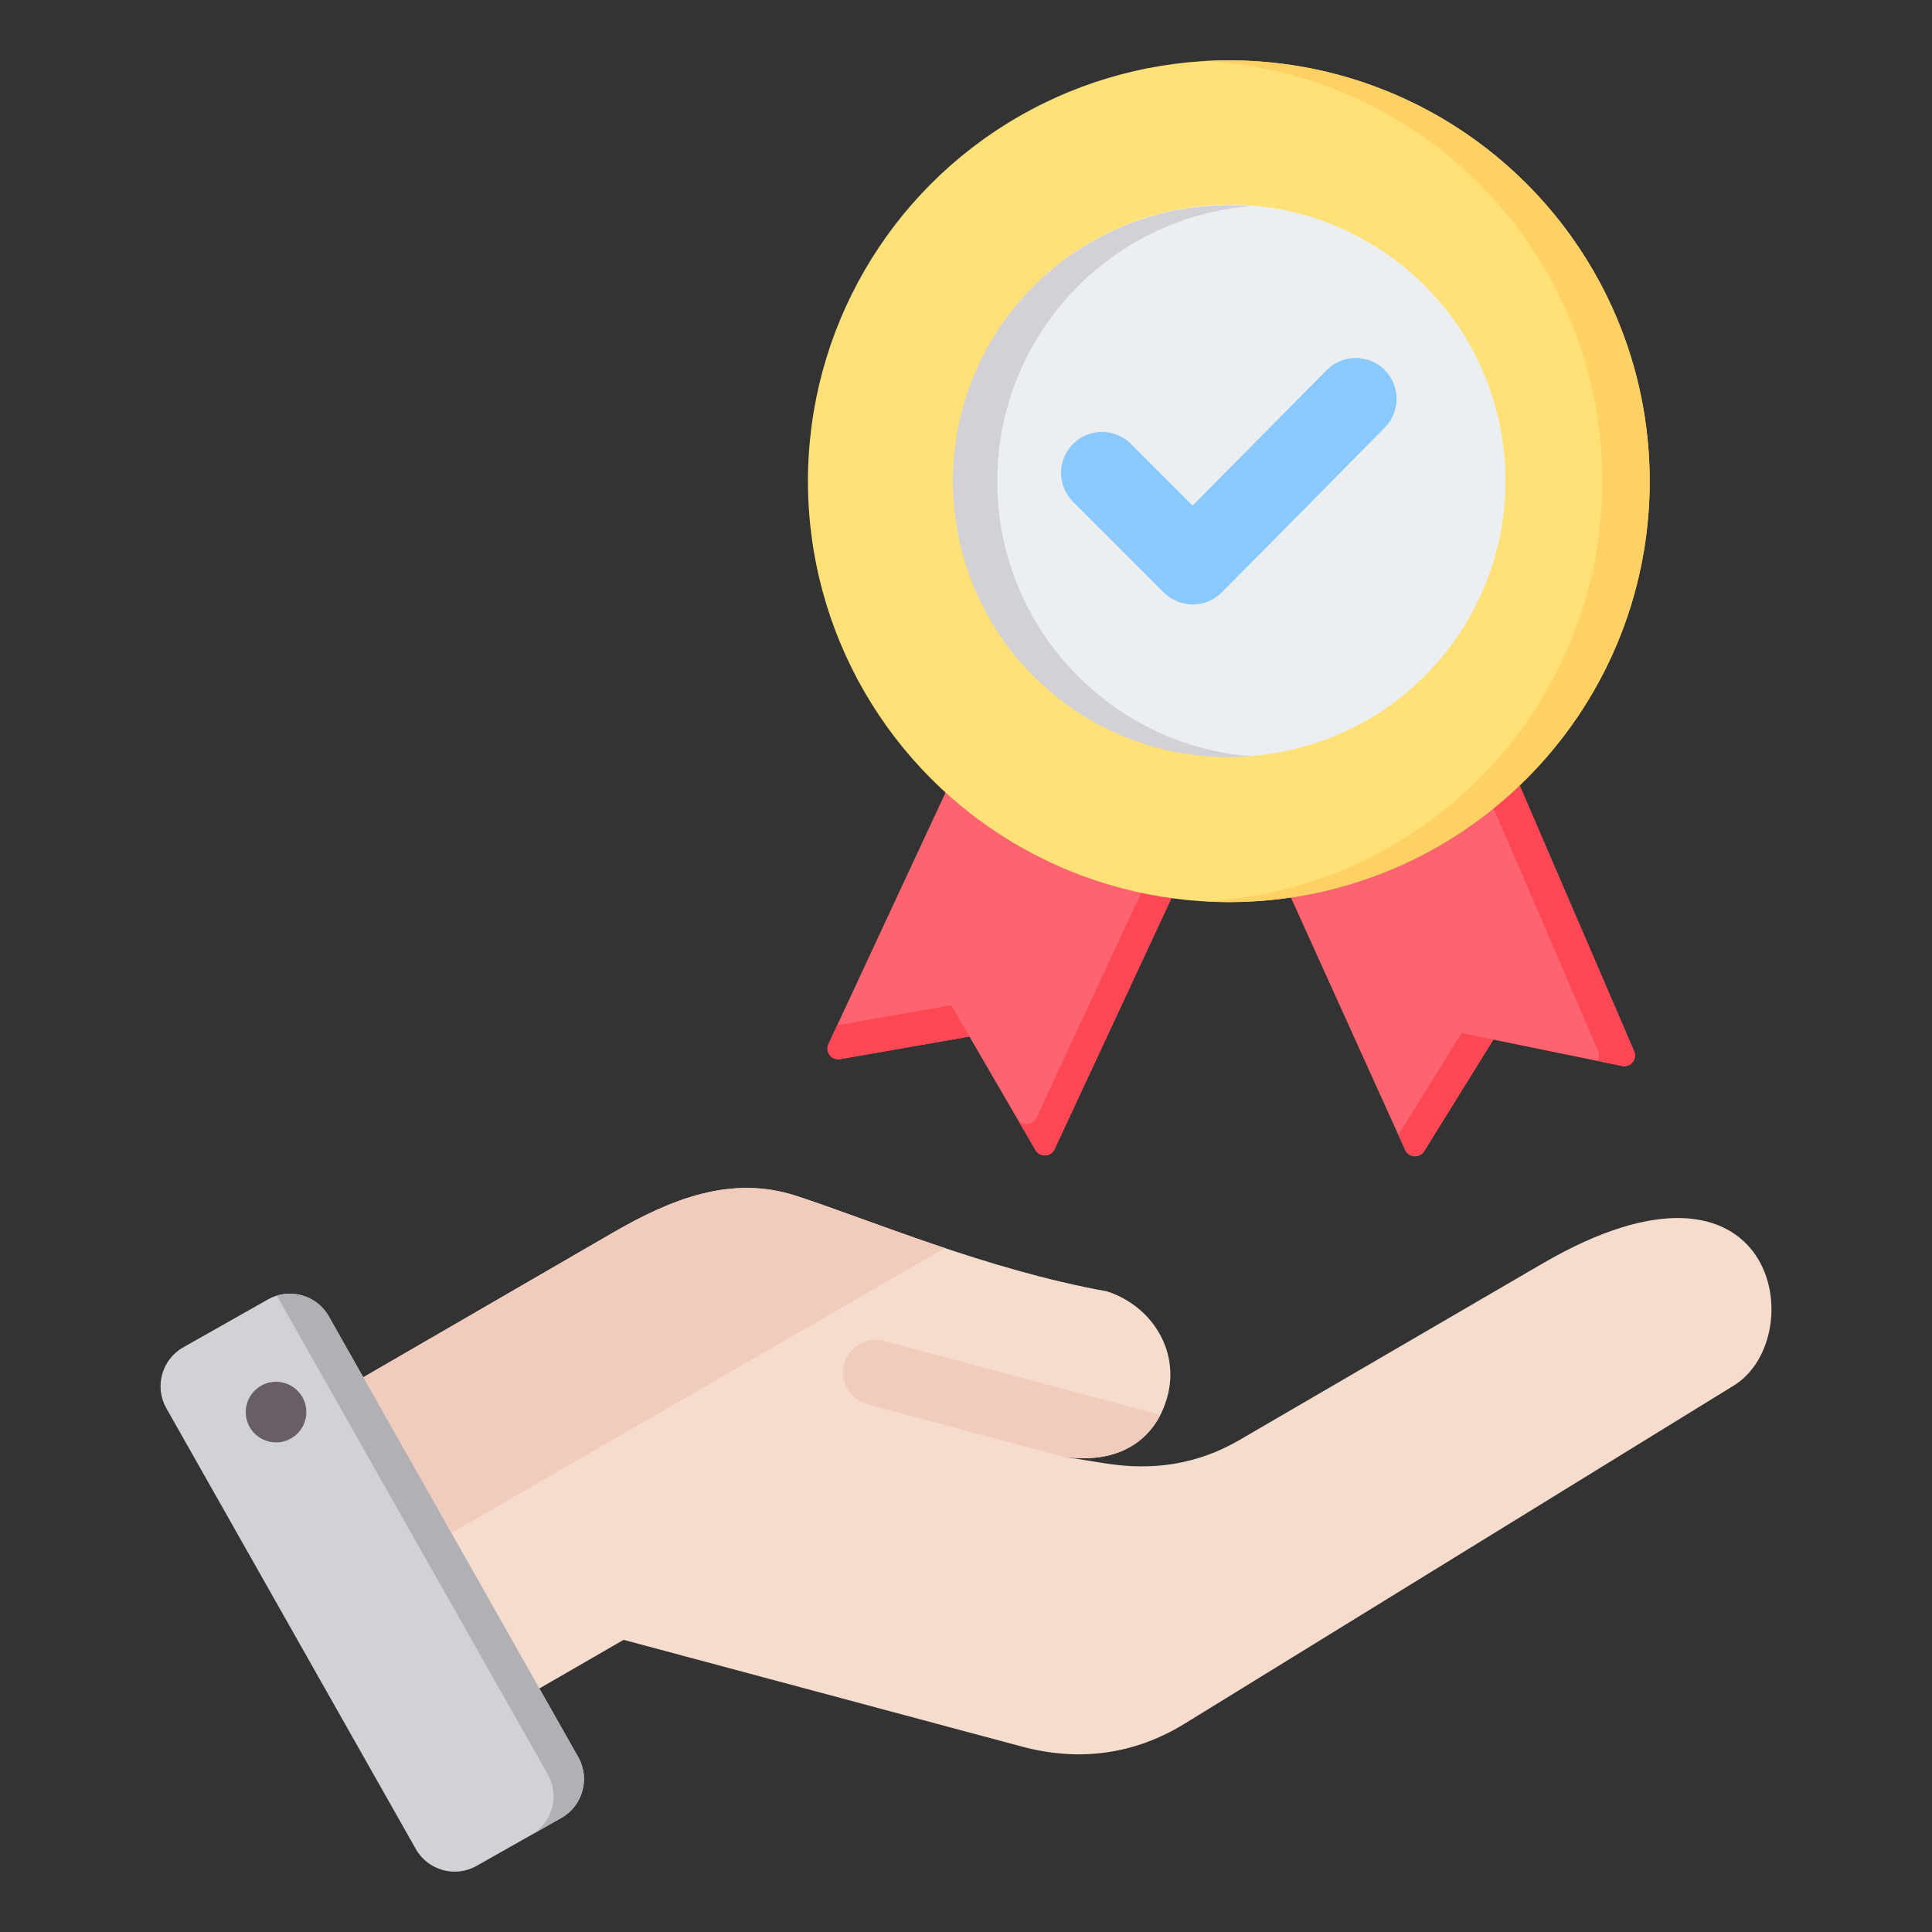
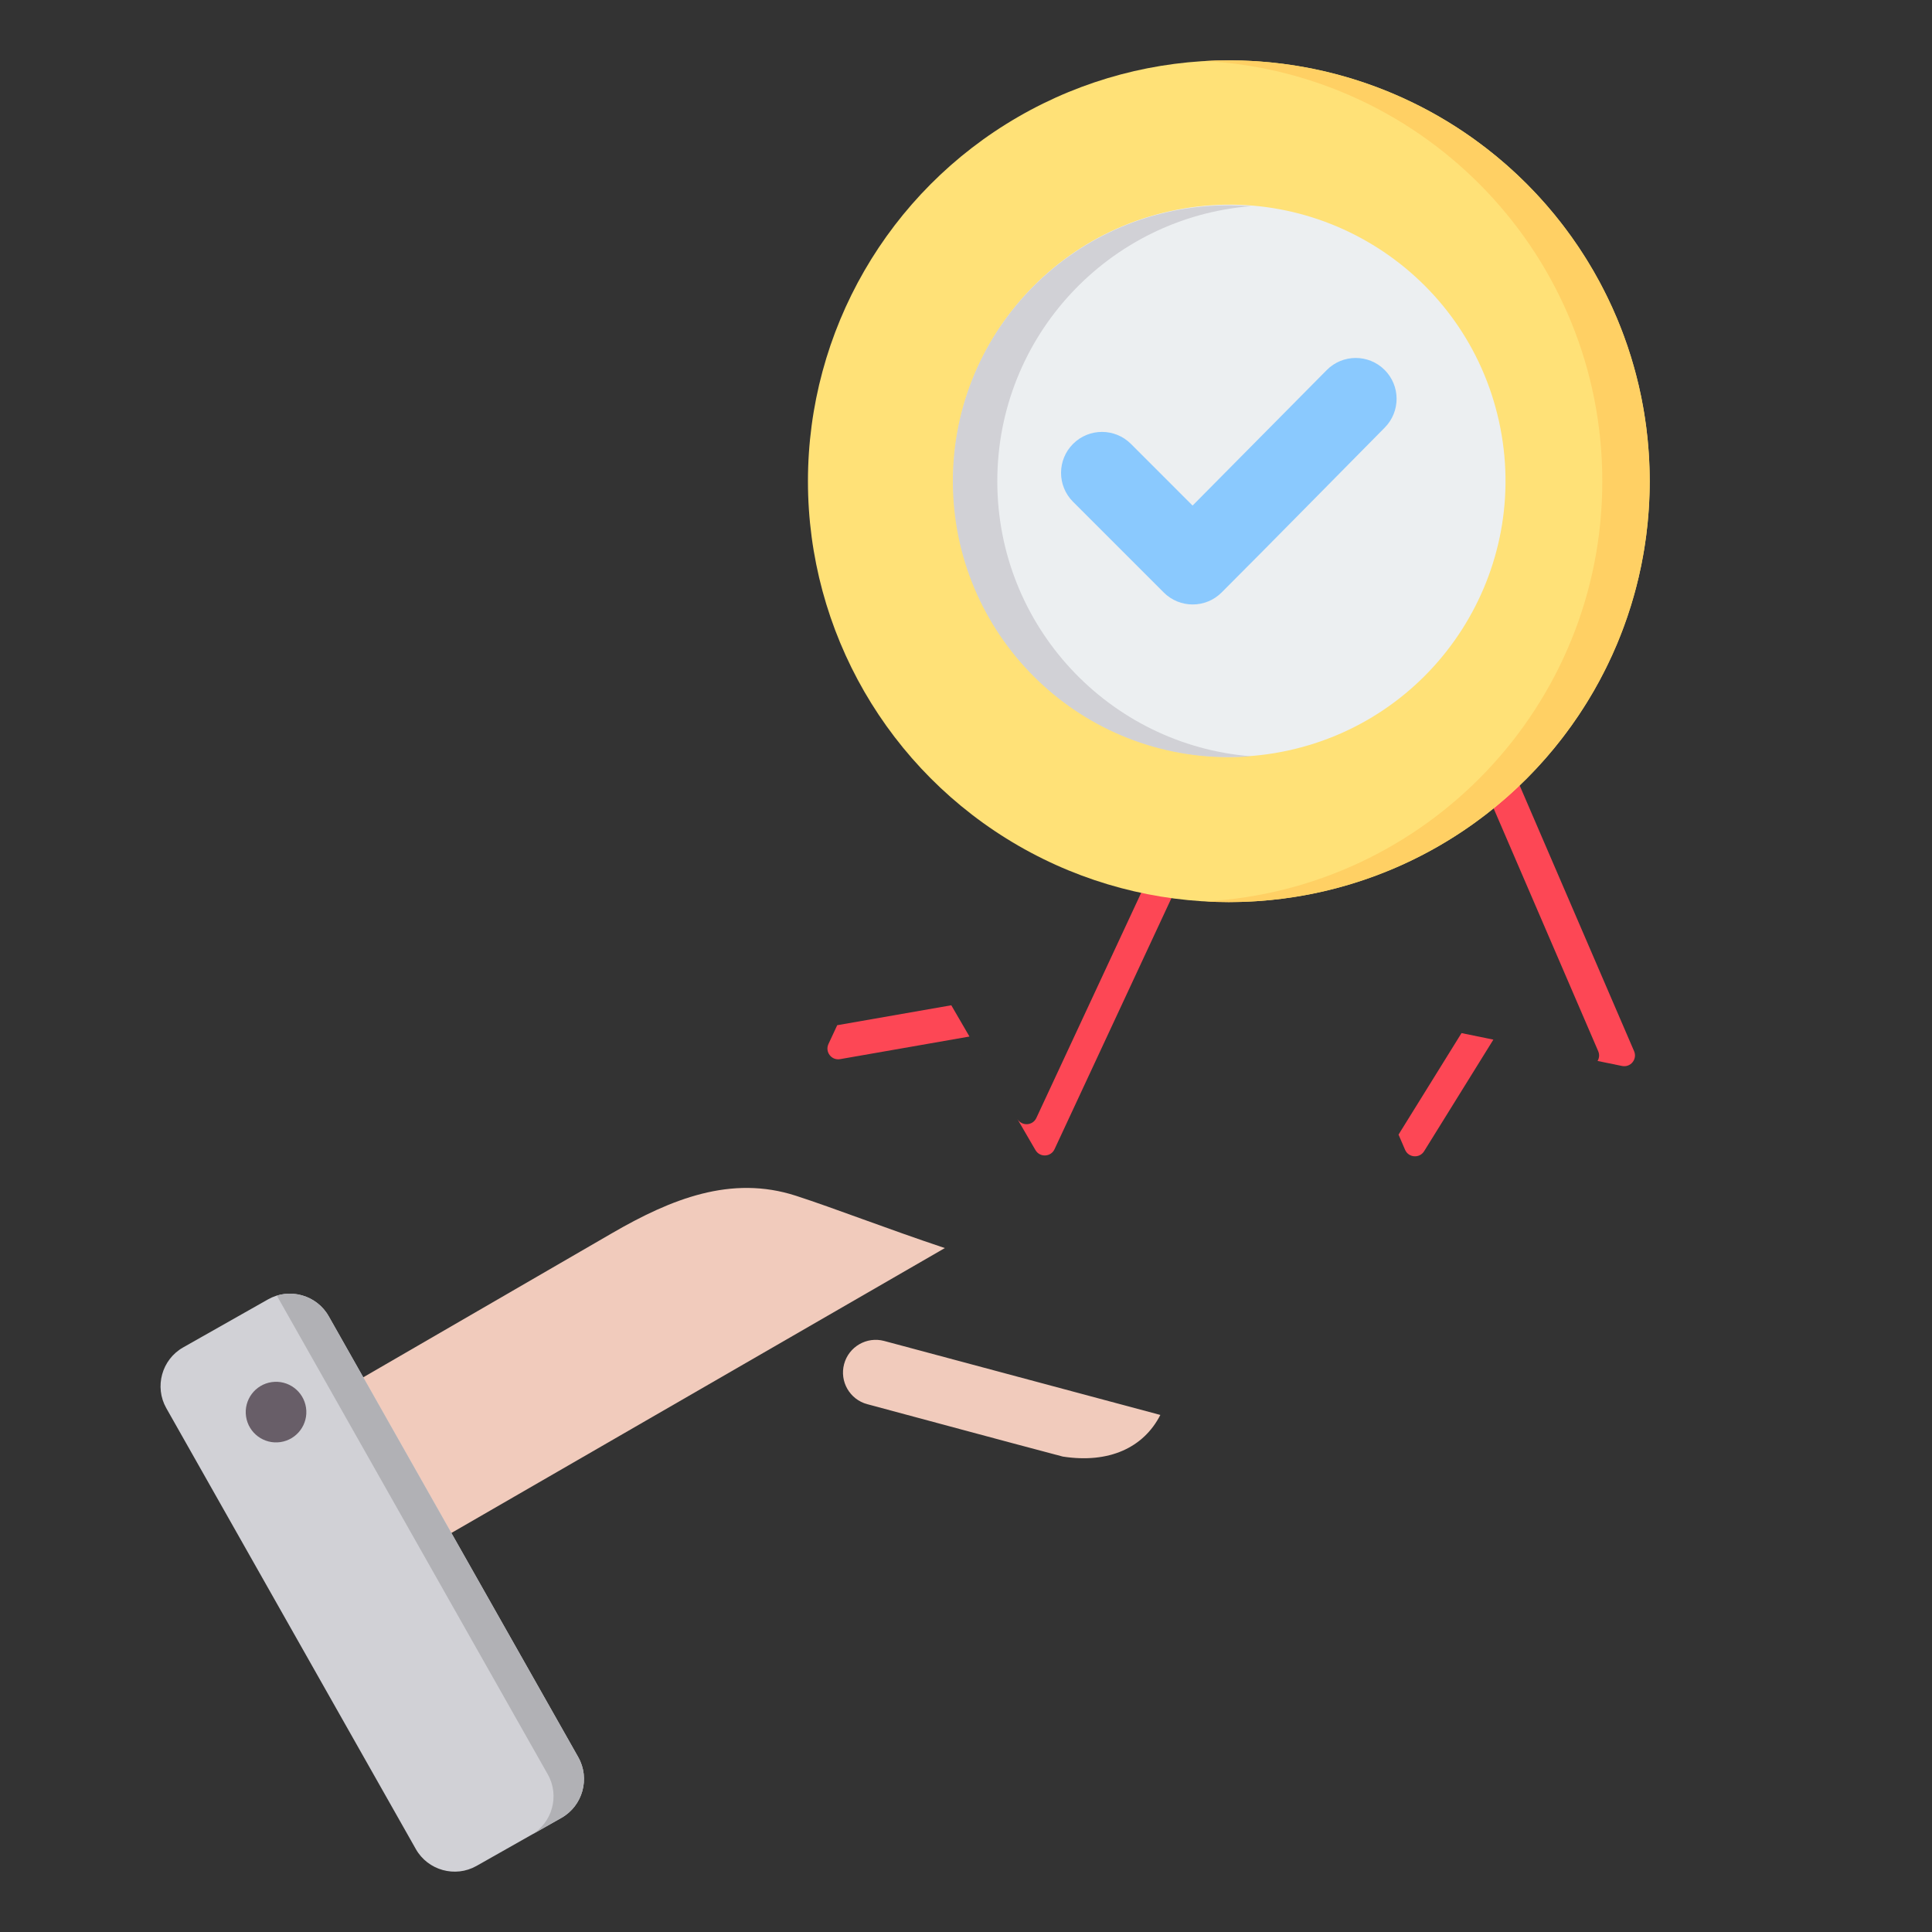
<svg xmlns="http://www.w3.org/2000/svg" id="Layer_1" enable-background="new 0 0 512 512" height="512" viewBox="0 0 512 512" width="512">
  <rect x="0" y="0" width="512" height="512" fill="#333333" stroke="none" />
  <g clip-rule="evenodd" fill-rule="evenodd">
    <g>
-       <path d="m78.795 375.125 83.39-48.313c15.65-9.067 31.564-15.496 48.766-9.916 19.179 6.219 50.497 19.575 82.435 25.335 11.855 3.843 19.245 15.714 16.02 27.75-3.226 12.038-13.397 18.245-27.75 16.025l11.165 1.787c12.794 2.046 24.543.295 35.741-6.226l80.175-46.698c62.322-36.297 71.476 19.543 50.755 32.301l-145.498 89.591c-13.382 8.238-28.024 10.161-43.204 6.092l-105.534-28.278-39.083 22.565c-7.514 4.338-17.182 1.748-21.52-5.766l-31.604-54.74c-4.335-7.507-1.756-17.163 5.746-21.509z" fill="#f6dccd" />
      <path d="m307.504 374.976c-4.456 8.709-13.639 12.919-25.848 11.031-17.287-4.571-34.554-9.258-51.827-13.886-4.626-1.24-7.372-5.995-6.133-10.621 1.24-4.626 5.995-7.372 10.622-6.133z" fill="#f1cbbc" />
      <path d="m78.794 375.125 83.39-48.313c15.65-9.067 31.564-15.496 48.766-9.916 10.26 3.327 23.997 8.697 39.443 13.854l-161.538 93.265-15.808-27.38c-4.334-7.508-1.754-17.164 5.747-21.51z" fill="#f1cbbc" />
      <path d="m87.109 348.812 66.135 116.855c3.198 5.65 1.191 12.889-4.459 16.087l-22.495 12.731c-5.65 3.198-12.889 1.191-16.087-4.459l-66.135-116.854c-3.197-5.65-1.191-12.889 4.459-16.087l22.495-12.731c5.65-3.198 12.889-1.192 16.087 4.458z" fill="#d1d1d6" />
      <path d="m121.892 429.099 11.706 20.683 11.575 20.453c3.191 5.639 1.2 12.86-4.424 16.067l8.036-4.548c5.65-3.198 7.657-10.437 4.459-16.087l-11.614-20.522-23.321-41.207-23.349-41.253-7.851-13.873c-2.77-4.895-8.573-7.054-13.749-5.465l13.594 24.019 23.321 41.207 11.614 20.522z" fill="#b1b1b5" />
      <path d="m71.991 366.275c-4.389.642-7.427 4.72-6.785 9.109s4.72 7.427 9.109 6.785 7.427-4.72 6.785-9.109-4.72-7.427-9.109-6.785z" fill="#685e68" />
    </g>
    <g>
-       <path d="m396.943 194.737-57.819 36.532 33.237 73.439c.952 2.103 3.829 2.337 5.046.375l18.352-29.574 34.097 6.983c2.265.463 4.108-1.801 3.194-3.925z" fill="#fe646f" />
      <path d="m396.943 194.737-7.009 5.813 33.603 78.019c.394.916.275 1.858-.169 2.596l6.488 1.329c2.265.463 4.108-1.801 3.194-3.925zm-26.317 105.944 16.692-26.899 8.44 1.729-18.352 29.574c-1.217 1.961-4.132 1.745-5.046-.376z" fill="#fd4755" />
-       <path d="m317.577 222.689-38.116 81.869c-.974 2.093-3.895 2.225-5.055.229l-17.487-30.093-34.286 5.991c-2.278.397-4.054-1.92-3.078-4.016l37.699-80.973z" fill="#fe646f" />
      <path d="m317.577 222.689-38.116 81.869c-.974 2.093-3.895 2.225-5.055.229l-17.487-30.093-34.287 5.991c-2.277.397-4.054-1.92-3.078-4.016l2.318-4.978 30.232-5.283 17.487 30.093c1.16 1.996 4.08 1.864 5.055-.229l35.754-76.795z" fill="#fd4755" />
      <circle cx="325.651" cy="127.529" fill="#ffe177" r="111.537" />
      <path d="m325.651 15.991c61.6 0 111.538 49.937 111.538 111.537 0 61.601-49.937 111.538-111.538 111.538-2.108 0-4.202-.064-6.281-.179 58.678-3.258 105.257-51.866 105.257-111.358s-46.579-108.1-105.257-111.358c2.079-.116 4.172-.18 6.281-.18z" fill="#ffd064" />
      <ellipse cx="325.651" cy="127.529" fill="#eceff1" rx="73.132" ry="73.132" transform="matrix(.977 -.215 .215 .977 -19.776 72.829)" />
      <path d="m325.651 54.397c1.982 0 3.945.082 5.888.236-37.636 2.999-67.244 34.488-67.244 72.895s29.608 69.897 67.244 72.896c-1.943.155-3.906.236-5.888.236-40.39 0-73.132-32.742-73.132-73.132 0-40.389 32.742-73.131 73.132-73.131z" fill="#d1d1d6" />
      <path d="m316.046 133.98 35.56-35.915c4.209-4.251 11.077-4.263 15.315-.048s4.252 11.062.047 15.306c-14.42 14.554-28.742 29.203-43.229 43.69-4.235 4.235-11.105 4.235-15.34 0l-24.034-24.034c-4.235-4.235-4.235-11.105 0-15.34s11.105-4.235 15.34 0z" fill="#8ac9fe" />
    </g>
  </g>
</svg>